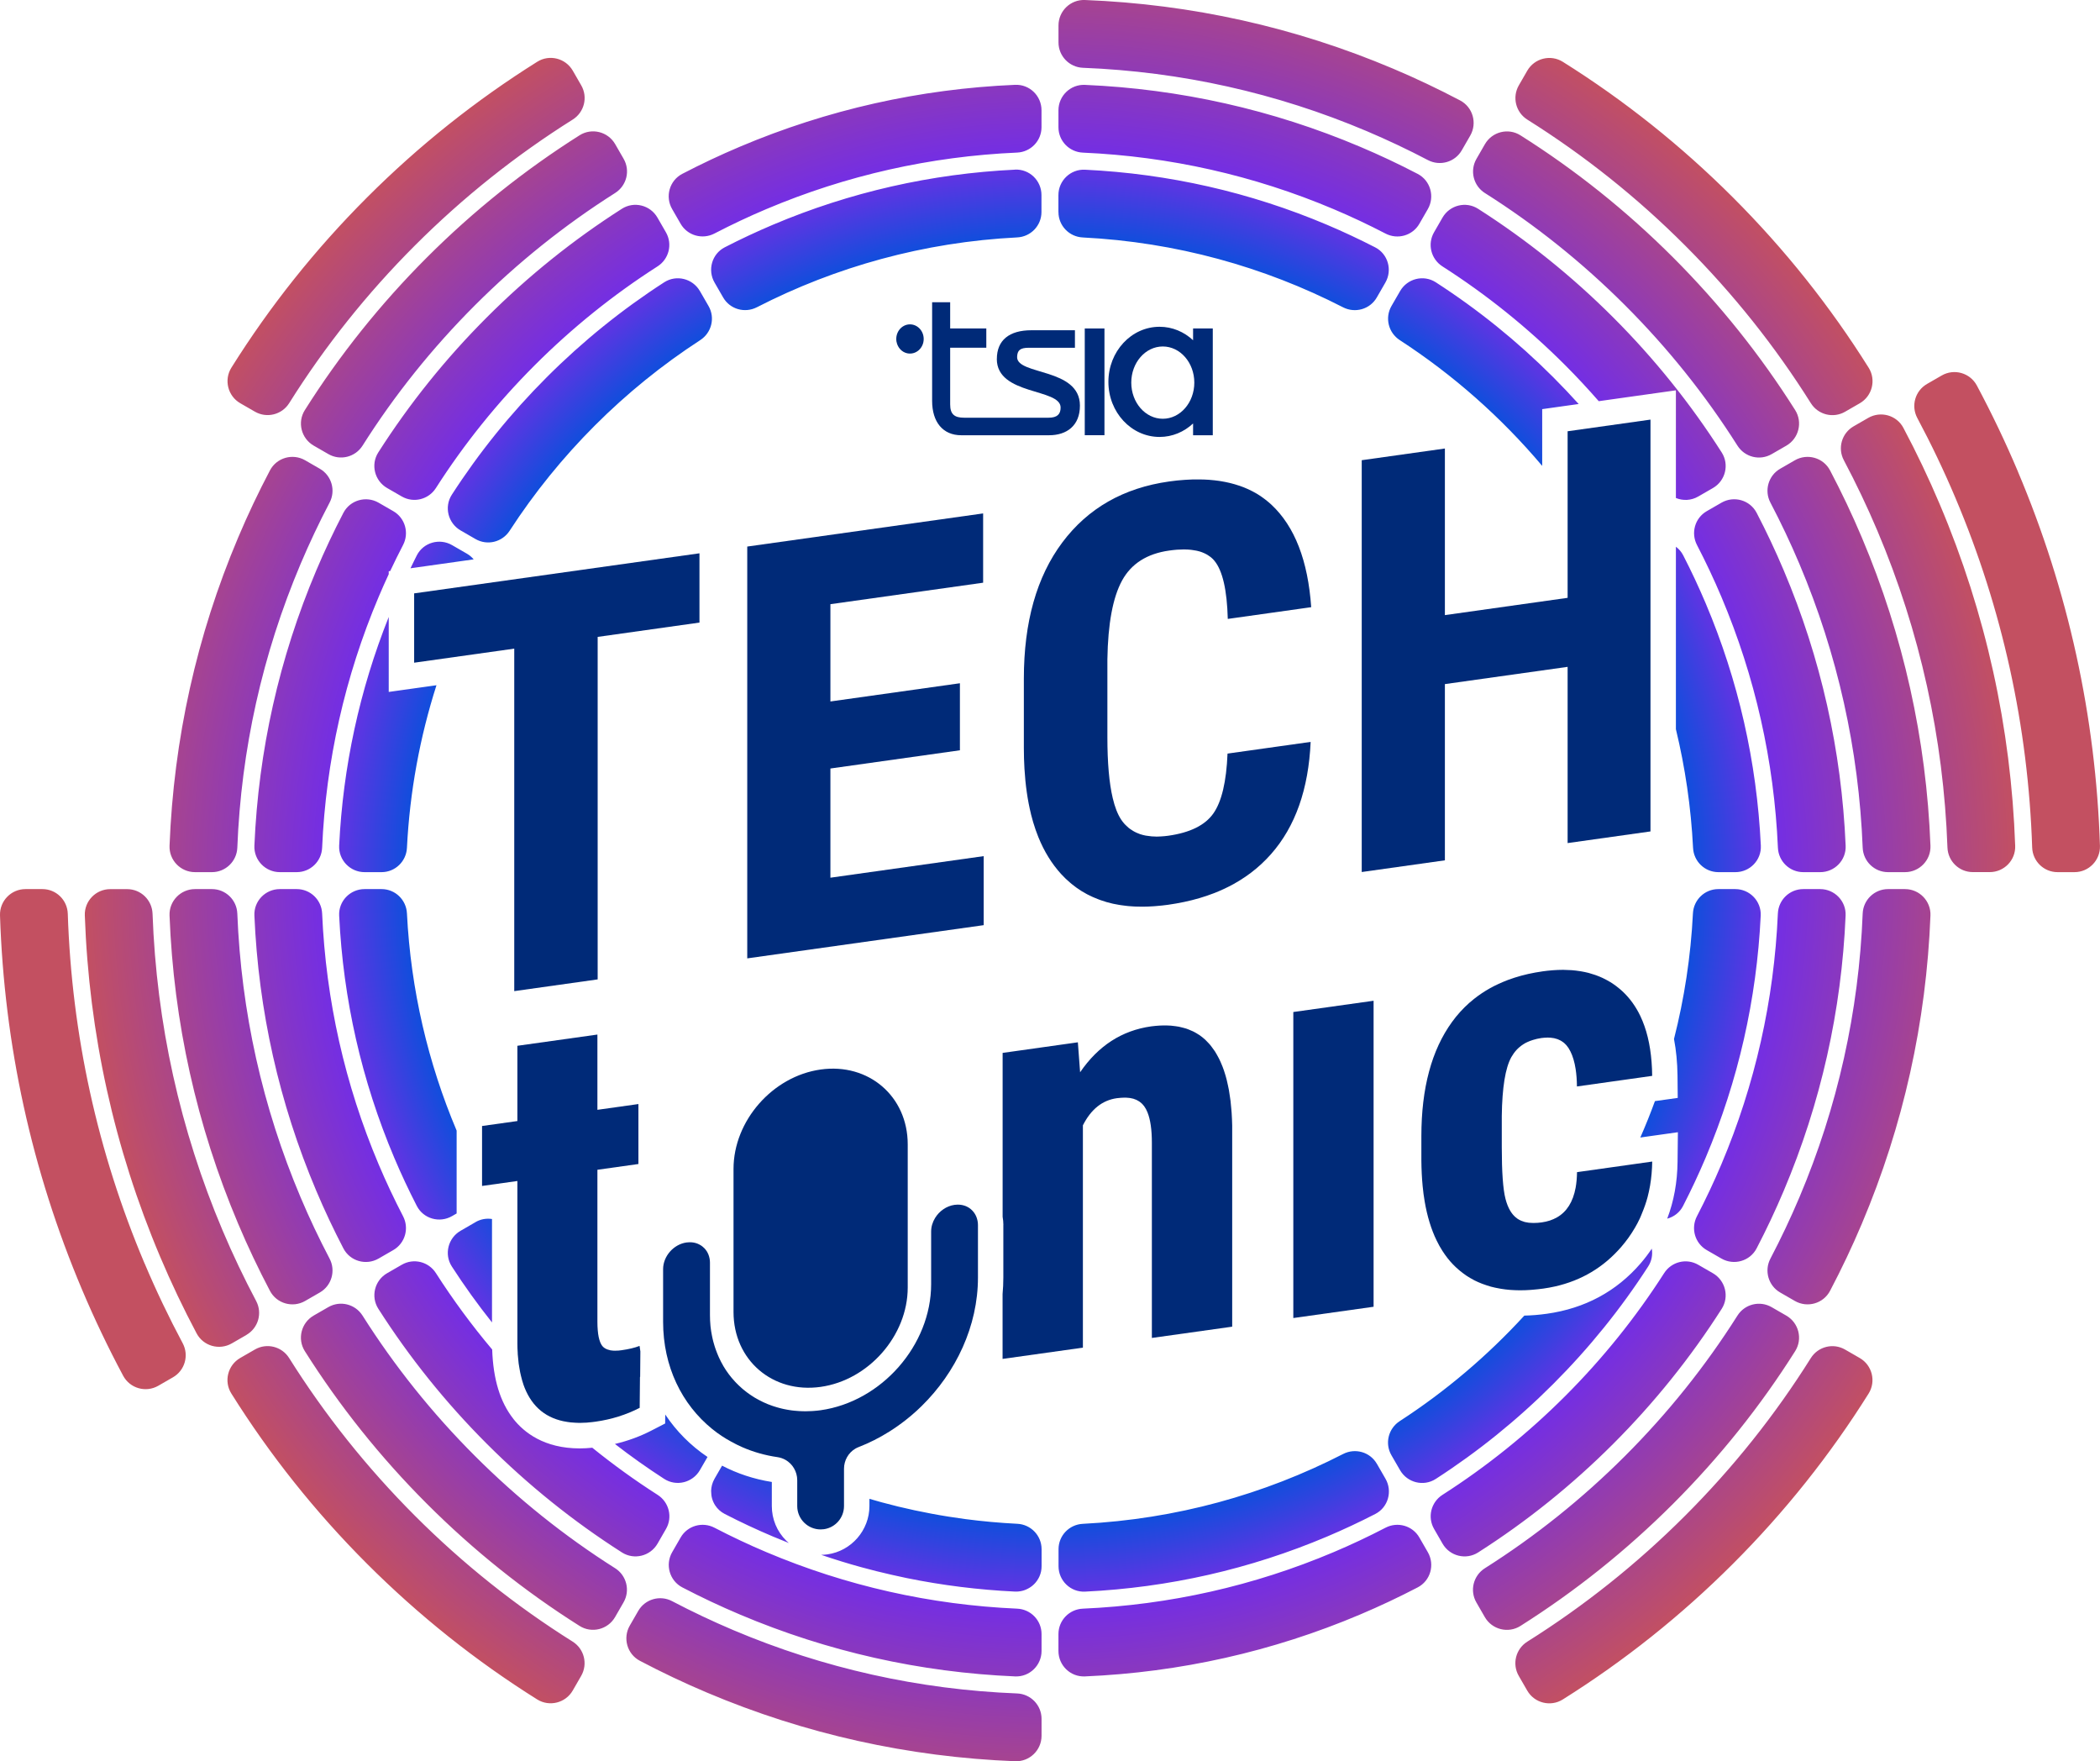
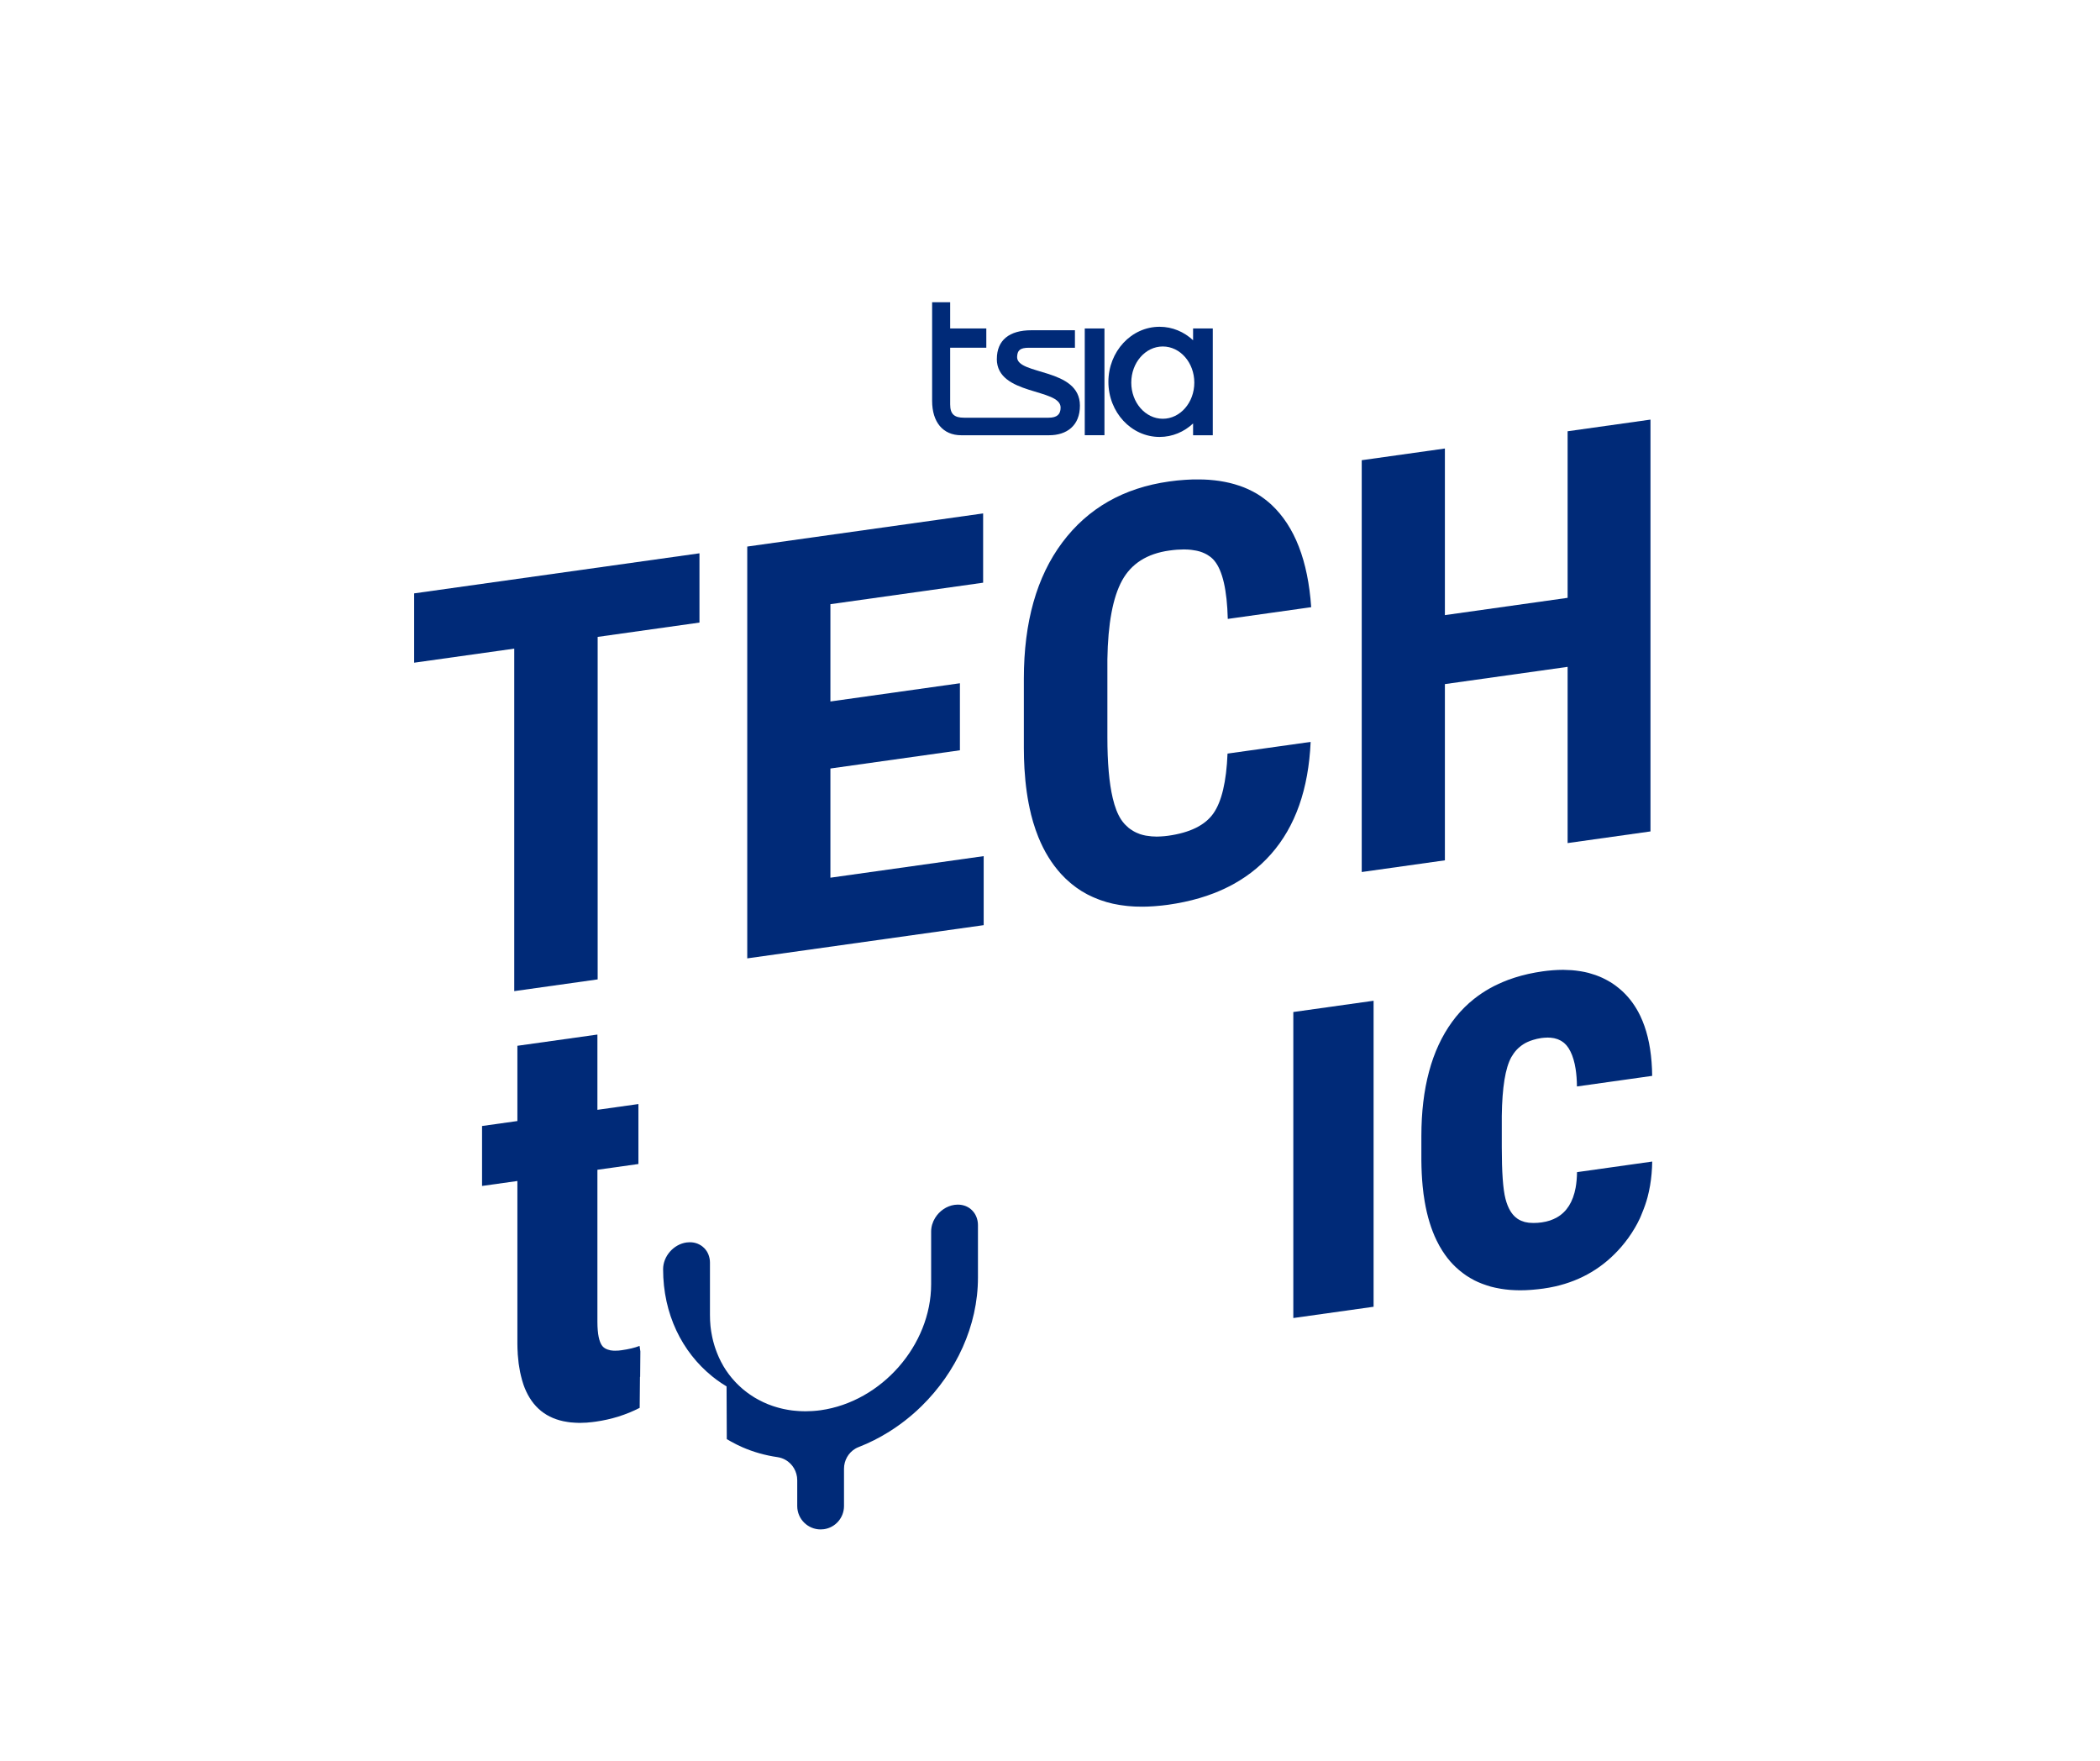
<svg xmlns="http://www.w3.org/2000/svg" id="Layer_2" data-name="Layer 2" viewBox="0 0 495.71 415.66">
  <defs>
    <style>
      .cls-1 {
        fill: url(#radial-gradient);
      }

      .cls-1, .cls-2 {
        stroke-width: 0px;
      }

      .cls-2 {
        fill: #002a78;
      }
    </style>
    <radialGradient id="radial-gradient" cx="247.85" cy="207.83" fx="247.85" fy="207.83" r="228.72" gradientUnits="userSpaceOnUse">
      <stop offset=".5" stop-color="#002a78" />
      <stop offset=".65" stop-color="#0053db" />
      <stop offset=".75" stop-color="#732ee4" />
      <stop offset="1" stop-color="#c35061" />
    </radialGradient>
  </defs>
  <g id="Final">
    <g>
-       <path class="cls-1" d="M245.67,371.08c-.03.12-.06.24-.09.35.04-.11.06-.23.09-.35ZM244.44,373.49c.07-.08.13-.17.2-.26-.06.09-.13.17-.2.26ZM243.61,374.3c.08-.07.16-.14.24-.21-.08.07-.16.14-.24.21ZM242.91,374.79c-.09.05-.18.11-.27.15.09-.05.18-.1.27-.15ZM243.4,374.46c-.08.06-.17.12-.26.18.09-.06.17-.12.26-.18ZM244.27,373.68c-.07.08-.14.16-.22.23.08-.07.15-.15.22-.23ZM244.97,372.74c-.06.09-.11.19-.17.28.06-.09.12-.18.17-.28ZM245.73,370.85c.03-.13.04-.27.06-.4-.02.14-.04.27-.06.4ZM245.26,372.22c-.05.1-.09.2-.15.3.05-.1.1-.2.15-.3ZM214.03,372.42c-2.4-.49-4.78-1.03-7.15-1.63,2.37.59,4.76,1.14,7.15,1.63ZM193.84,366.95c3.14,1.07,6.29,2.04,9.48,2.92-3.18-.87-6.34-1.85-9.48-2.92h0ZM239.88,375.63c.06,0,.12,0,.18,0-.15,0-.31,0-.47,0,.1,0,.19,0,.29,0ZM242.39,375.06c-.09.04-.19.09-.28.13.1-.04.19-.08.28-.13ZM240.67,375.57c-.11.01-.21.03-.32.04.11,0,.21-.02.32-.04ZM241.84,375.29c-.1.03-.2.07-.3.1.1-.03.2-.06.3-.1ZM240.96,375.52c.1-.02.21-.04.31-.07-.1.02-.2.05-.31.07ZM245.49,371.67c-.04.11-.08.22-.12.32.05-.11.08-.21.12-.32ZM168.1,353.66c-.16-.57-.24-1.16-.23-1.76,0,.6.07,1.19.23,1.76ZM168.1,353.66c.16.57.41,1.11.73,1.61-.32-.5-.57-1.04-.73-1.61ZM186.19,364.14c-1.25-.49-2.49-1-3.73-1.52-1.94-.82-3.85-1.67-5.75-2.56,1.9.89,3.81,1.74,5.75,2.56,1.24.52,2.48,1.03,3.73,1.52,0,0,0,0,0,0ZM245.85,369.62c0,.21-.01.42-.03.62.02-.21.03-.41.03-.62ZM476.33,111.27c-2.93-6.93-6.17-13.7-9.69-20.29-1.6-2.99-5.36-4.06-8.3-2.36l-3.47,2c-2.8,1.62-3.81,5.16-2.29,8.02,3.27,6.13,6.28,12.42,9,18.86,11.11,26.26,17.18,53.99,18.12,82.52.11,3.24,2.75,5.81,5.99,5.81h4c3.39,0,6.11-2.81,6.01-6.19-.98-30.55-7.48-60.24-19.38-88.37ZM34.12,298.16c-11.11-26.26-17.18-53.99-18.12-82.52-.11-3.24-2.75-5.81-5.99-5.81h-4c-3.39,0-6.11,2.81-6.01,6.19.99,30.55,7.48,60.24,19.38,88.37,2.93,6.93,6.17,13.7,9.69,20.29,1.6,2.99,5.36,4.06,8.3,2.36l3.47-2c2.8-1.62,3.81-5.16,2.29-8.02-3.27-6.13-6.28-12.42-9-18.86ZM56.71,95.16l3.47,2c2.8,1.61,6.36.72,8.08-2.01,8.42-13.42,18.34-25.87,29.7-37.23,11.35-11.35,23.81-21.27,37.23-29.7,2.73-1.72,3.63-5.28,2.01-8.08l-2-3.47c-1.7-2.94-5.51-3.9-8.39-2.09-14.48,9.08-27.92,19.77-40.17,32.02s-22.94,25.68-32.02,40.17c-1.8,2.88-.85,6.69,2.09,8.39ZM58.17,315.04c2.79-1.61,3.81-5.14,2.3-7.99-2.87-5.42-5.52-10.98-7.93-16.67-10.06-23.79-15.6-48.9-16.53-74.74-.12-3.23-2.75-5.8-5.99-5.8h-4c-3.39,0-6.12,2.81-6,6.2.98,27.86,6.94,54.93,17.79,80.57,2.61,6.17,5.48,12.2,8.6,18.07,1.59,3,5.36,4.06,8.3,2.37l3.47-2ZM135.18,387.43c-13.42-8.42-25.88-18.34-37.23-29.7s-21.27-23.81-29.7-37.23c-1.72-2.73-5.28-3.63-8.08-2.01l-3.47,2c-2.94,1.7-3.9,5.51-2.09,8.39,9.08,14.48,19.77,27.92,32.02,40.17,12.25,12.24,25.68,22.94,40.17,32.02,2.88,1.8,6.69.85,8.39-2.09l2-3.47c1.61-2.8.72-6.36-2.01-8.08ZM439,320.5l-3.47-2c-2.8-1.61-6.36-.72-8.08,2.01-8.42,13.42-18.34,25.88-29.7,37.23-11.35,11.35-23.81,21.27-37.23,29.7-2.73,1.72-3.63,5.28-2.01,8.08l2,3.47c1.7,2.94,5.51,3.9,8.39,2.09,14.48-9.08,27.92-19.77,40.17-32.02,12.25-12.25,22.94-25.68,32.02-40.17,1.8-2.88.85-6.69-2.09-8.39ZM449.31,100.99c-1.59-3-5.36-4.06-8.3-2.37l-3.47,2c-2.79,1.61-3.81,5.14-2.3,7.99,2.87,5.42,5.52,10.98,7.93,16.67,10.06,23.79,15.6,48.9,16.53,74.74.12,3.23,2.75,5.8,5.99,5.8h4c3.39,0,6.12-2.81,6-6.2-.98-27.86-6.94-54.93-17.79-80.57-2.61-6.17-5.48-12.2-8.6-18.07ZM360.53,28.23c13.42,8.42,25.88,18.34,37.23,29.7,11.35,11.35,21.27,23.81,29.7,37.23,1.72,2.73,5.28,3.63,8.08,2.01l3.47-2c2.94-1.7,3.9-5.51,2.09-8.39-9.08-14.48-19.77-27.92-32.02-40.17-12.25-12.24-25.68-22.94-40.17-32.02-2.88-1.8-6.69-.85-8.39,2.09l-2,3.47c-1.61,2.8-.72,6.36,2.01,8.08ZM255.62,16c23.16.91,45.66,5.92,66.98,14.94,4.93,2.09,9.75,4.37,14.46,6.84,2.85,1.5,6.38.49,7.99-2.3l2-3.47c1.7-2.95.62-6.73-2.39-8.31-5.15-2.71-10.43-5.22-15.83-7.5C305.67,6.4,281.24.98,256.09,0c-3.4-.13-6.23,2.6-6.23,6.01v4c0,3.22,2.55,5.86,5.77,5.99ZM240.09,399.66c-23.16-.91-45.66-5.92-66.98-14.94-4.93-2.09-9.75-4.37-14.46-6.84-2.85-1.5-6.38-.49-7.99,2.3l-2,3.47c-1.7,2.95-.62,6.73,2.39,8.31,5.15,2.71,10.43,5.22,15.83,7.5,23.16,9.8,47.6,15.22,72.75,16.2,3.4.13,6.23-2.6,6.23-6.01v-4c0-3.22-2.55-5.86-5.77-5.99ZM145.19,370.1c-11.92-7.54-22.99-16.4-33.1-26.51-10.11-10.11-18.96-21.18-26.51-33.1-1.73-2.73-5.28-3.62-8.07-2.01l-3.47,2c-2.94,1.7-3.9,5.51-2.09,8.39,8.2,12.98,17.83,25.03,28.82,36.03,11,11,23.05,20.63,36.03,28.82,2.87,1.82,6.69.86,8.39-2.09l2-3.47c1.61-2.79.72-6.35-2.01-8.07ZM63.72,304.64c1.58,3.01,5.37,4.09,8.31,2.39l3.47-2c2.79-1.61,3.8-5.14,2.3-7.99-2.47-4.71-4.76-9.53-6.84-14.46-9.02-21.32-14.02-43.82-14.94-66.98-.13-3.22-2.76-5.77-5.99-5.77h-4c-3.4,0-6.14,2.83-6.01,6.23.97,25.15,6.4,49.59,16.2,72.75,2.28,5.4,4.79,10.68,7.5,15.83ZM46.03,205.83h4c3.22,0,5.86-2.55,5.99-5.77.91-23.16,5.92-45.66,14.94-66.98,2.09-4.93,4.37-9.75,6.84-14.46,1.5-2.85.49-6.38-2.3-7.99l-3.47-2c-2.95-1.7-6.73-.62-8.31,2.39-2.71,5.15-5.22,10.43-7.5,15.83-9.8,23.16-15.22,47.6-16.2,72.75-.13,3.4,2.6,6.23,6.01,6.23ZM100.78,60.75c-11,11-20.63,23.05-28.82,36.03-1.82,2.87-.86,6.69,2.09,8.39l3.47,2c2.79,1.61,6.35.72,8.07-2.01,7.54-11.92,16.4-22.99,26.51-33.1,10.11-10.11,21.18-18.96,33.1-26.51,2.73-1.73,3.62-5.28,2.01-8.07l-2-3.47c-1.7-2.94-5.51-3.9-8.39-2.09-12.98,8.2-25.03,17.83-36.03,28.82ZM394.93,354.91c11-11,20.63-23.05,28.82-36.03,1.82-2.87.86-6.69-2.09-8.39l-3.47-2c-2.79-1.61-6.35-.72-8.07,2.01-7.54,11.92-16.4,22.99-26.51,33.1-10.11,10.11-21.18,18.96-33.1,26.51-2.73,1.73-3.62,5.28-2.01,8.07l2,3.47c1.7,2.94,5.51,3.9,8.39,2.09,12.98-8.2,25.03-17.83,36.03-28.82ZM350.52,45.56c11.92,7.54,22.99,16.4,33.1,26.51,10.11,10.11,18.96,21.18,26.51,33.1,1.73,2.73,5.28,3.62,8.07,2.01l3.47-2c2.94-1.7,3.9-5.51,2.09-8.39-8.2-12.98-17.83-25.03-28.82-36.03-11-11-23.05-20.63-36.03-28.82-2.87-1.82-6.69-.86-8.39,2.09l-2,3.47c-1.61,2.79-.72,6.35,2.01,8.07ZM431.99,111.02c-1.58-3.01-5.37-4.09-8.31-2.39l-3.47,2c-2.79,1.61-3.8,5.14-2.3,7.99,2.47,4.71,4.76,9.53,6.84,14.46,9.02,21.32,14.02,43.82,14.94,66.98.13,3.22,2.76,5.77,5.99,5.77h4c3.4,0,6.14-2.83,6.01-6.23-.97-25.15-6.4-49.59-16.2-72.75-2.28-5.4-4.79-10.68-7.5-15.83ZM449.68,209.83h-4c-3.22,0-5.86,2.55-5.99,5.77-.91,23.16-5.92,45.66-14.94,66.98-2.09,4.93-4.37,9.75-6.84,14.46-1.5,2.85-.49,6.38,2.3,7.99l3.47,2c2.95,1.7,6.73.62,8.31-2.39,2.71-5.15,5.22-10.43,7.5-15.83,9.8-23.16,15.22-47.6,16.2-72.75.13-3.4-2.6-6.23-6.01-6.23ZM380.79,340.77c9.75-9.75,18.31-20.42,25.63-31.89,1.83-2.87.86-6.69-2.08-8.39l-3.47-2c-2.78-1.61-6.32-.73-8.05,1.98-6.67,10.42-14.46,20.12-23.33,28.99-8.87,8.87-18.57,16.66-28.99,23.33-2.71,1.73-3.59,5.27-1.98,8.05l2,3.47c1.7,2.95,5.52,3.91,8.39,2.08,11.47-7.32,22.14-15.88,31.89-25.63ZM70.05,209.83h-4c-3.41,0-6.15,2.83-6,6.24.96,22.46,5.85,44.27,14.6,64.95,1.96,4.64,4.1,9.17,6.41,13.61,1.57,3.02,5.36,4.1,8.31,2.39l3.47-2c2.79-1.61,3.79-5.13,2.3-7.99-2.07-3.99-4-8.07-5.76-12.24-7.97-18.85-12.44-38.72-13.34-59.2-.14-3.22-2.77-5.76-5.99-5.76ZM160.66,52.81c1.61,2.79,5.13,3.79,7.99,2.3,3.99-2.07,8.07-4,12.24-5.76,18.85-7.97,38.72-12.44,59.2-13.34,3.22-.14,5.76-2.77,5.76-5.99v-4c0-3.41-2.83-6.15-6.24-6-22.46.96-44.27,5.85-64.95,14.6-4.64,1.96-9.17,4.1-13.61,6.41-3.02,1.57-4.1,5.36-2.39,8.31l2,3.47ZM421.07,134.64c-1.96-4.64-4.1-9.17-6.41-13.61-1.57-3.02-5.36-4.1-8.31-2.39l-3.47,2c-2.79,1.61-3.79,5.13-2.3,7.99,2.07,3.99,4,8.07,5.76,12.24,7.97,18.85,12.44,38.72,13.34,59.2.14,3.22,2.77,5.76,5.99,5.76h4c3.41,0,6.15-2.83,6-6.24-.96-22.46-5.85-44.27-14.6-64.95ZM402.87,295.02l3.47,2c2.95,1.7,6.74.62,8.31-2.39,2.31-4.43,4.45-8.97,6.41-13.61,8.75-20.68,13.64-42.49,14.6-64.95.15-3.4-2.6-6.24-6-6.24h-4c-3.22,0-5.85,2.54-5.99,5.76-.9,20.47-5.37,40.35-13.34,59.2-1.76,4.17-3.69,8.25-5.76,12.24-1.49,2.86-.49,6.38,2.3,7.99ZM92.1,134.78c.97-2.07,1.99-4.12,3.04-6.15,1.49-2.86.49-6.38-2.3-7.99l-3.47-2c-2.95-1.7-6.74-.62-8.31,2.39-2.31,4.43-4.45,8.97-6.41,13.61-8.75,20.68-13.64,42.5-14.6,64.95-.15,3.4,2.6,6.24,6,6.24h4c3.22,0,5.85-2.54,5.99-5.76.9-20.47,5.37-40.35,13.34-59.2.76-1.8,1.56-3.59,2.38-5.36v-.69l.34-.05ZM161.06,374.63c4.43,2.31,8.97,4.45,13.61,6.41,20.68,8.75,42.5,13.64,64.95,14.6,3.4.15,6.24-2.6,6.24-6v-4c0-3.22-2.54-5.85-5.76-5.99-20.47-.9-40.35-5.37-59.2-13.34-4.17-1.76-8.25-3.69-12.24-5.76-2.86-1.49-6.38-.49-7.99,2.3l-2,3.47c-1.7,2.95-.62,6.74,2.39,8.31ZM121.19,334.87c-3.14-3.98-4.77-9.36-5.01-16.38-4.83-5.73-9.26-11.75-13.28-18.03-1.73-2.71-5.27-3.59-8.05-1.98l-3.47,2c-2.95,1.7-3.91,5.52-2.08,8.39,7.32,11.47,15.88,22.14,25.63,31.89,9.75,9.75,20.42,18.31,31.89,25.63,2.87,1.83,6.69.86,8.39-2.08l2-3.47c1.61-2.78.73-6.32-1.98-8.05-5.34-3.41-10.48-7.13-15.42-11.12-1.01.1-2.01.16-2.96.16-8.41,0-13.16-3.78-15.66-6.95ZM114.92,74.89c-9.75,9.75-18.31,20.42-25.63,31.89-1.83,2.87-.86,6.69,2.08,8.39l3.47,2c2.78,1.61,6.32.73,8.05-1.98,6.67-10.42,14.46-20.12,23.33-28.99,8.87-8.87,18.57-16.66,28.99-23.33,2.71-1.73,3.59-5.27,1.98-8.05l-2-3.47c-1.7-2.95-5.52-3.91-8.39-2.08-11.47,7.32-22.14,15.88-31.89,25.63ZM335.04,362.85c-1.61-2.79-5.13-3.79-7.99-2.3-3.99,2.07-8.07,4-12.24,5.76-18.85,7.97-38.72,12.44-59.2,13.34-3.22.14-5.76,2.77-5.76,5.99v4c0,3.41,2.83,6.15,6.24,6,22.46-.96,44.27-5.85,64.95-14.6,4.64-1.96,9.17-4.1,13.61-6.41,3.02-1.57,4.1-5.36,2.39-8.31l-2-3.47ZM395.6,92.13v25.4c1.66.68,3.6.62,5.27-.35l3.47-2c2.95-1.7,3.91-5.52,2.08-8.39-7.32-11.47-15.88-22.14-25.63-31.89-9.75-9.75-20.42-18.31-31.89-25.63-2.87-1.83-6.69-.86-8.39,2.08l-2,3.47c-1.61,2.78-.73,6.32,1.98,8.05,10.43,6.67,20.12,14.46,28.99,23.33,2.74,2.74,5.37,5.58,7.91,8.48l11.38-1.6,6.83-.96ZM314.81,49.36c4.17,1.76,8.25,3.69,12.24,5.76,2.86,1.49,6.38.49,7.99-2.3l2-3.47c1.7-2.95.62-6.74-2.39-8.31-4.43-2.31-8.97-4.45-13.61-6.41-20.68-8.75-42.5-13.64-64.95-14.6-3.4-.15-6.24,2.6-6.24,6v4c0,3.22,2.54,5.85,5.76,5.99,20.47.9,40.35,5.37,59.2,13.34ZM249.85,50.05c0,3.21,2.53,5.83,5.73,5.99,22.03,1.11,42.84,6.93,61.44,16.48,2.86,1.47,6.37.47,7.97-2.31l2.03-3.52c1.7-2.95.63-6.75-2.4-8.31-3.72-1.91-7.51-3.69-11.38-5.33-18.2-7.7-37.38-12.05-57.14-13-3.41-.16-6.26,2.59-6.26,6v4.01ZM364.04,96.56l5.17-.73,3.44-.48c-1.94-2.15-3.94-4.26-6-6.32-8.5-8.5-17.77-15.98-27.73-22.41-2.87-1.85-6.71-.89-8.42,2.07l-2.04,3.53c-1.6,2.78-.73,6.3,1.96,8.05,12.62,8.2,23.95,18.22,33.62,29.68v-13.4ZM396.06,259.11l-5.22.73-.19.03c-1.06,2.91-2.21,5.77-3.45,8.59l1.96-.28,6.91-.97-.08,6.98c-.05,4.82-.87,9.3-2.44,13.42,1.56-.42,2.95-1.45,3.74-3,1.91-3.72,3.69-7.51,5.33-11.38,7.7-18.2,12.05-37.38,13-57.14.16-3.41-2.59-6.26-6-6.26h-4.01c-3.21,0-5.83,2.53-5.99,5.73-.51,10.18-2.04,20.09-4.47,29.64.51,2.67.79,5.54.83,8.64l.05,5.27ZM112.25,288.43l-3.53,2.04c-2.96,1.71-3.92,5.55-2.07,8.42,2.94,4.55,6.11,8.96,9.49,13.21v-24.41c-1.3-.2-2.67.02-3.89.73ZM157.03,333.84l-.02,2.11-3.22,1.66c-2.71,1.4-5.61,2.46-8.64,3.17,3.77,2.92,7.65,5.67,11.64,8.25,2.87,1.85,6.71.89,8.42-2.07l1.8-3.11c-3.96-2.66-7.34-6.05-9.98-10.02ZM325.01,345.46c-1.61-2.79-5.11-3.78-7.97-2.31-18.6,9.55-39.41,15.37-61.44,16.48-3.21.16-5.73,2.78-5.73,5.99v4.01c0,3.42,2.85,6.17,6.26,6,19.76-.95,38.94-5.3,57.14-13,3.87-1.64,7.67-3.42,11.38-5.33,3.03-1.56,4.1-5.36,2.4-8.31l-2.03-3.52ZM399.65,200.1c.16,3.21,2.78,5.73,5.99,5.73h4.01c3.42,0,6.17-2.85,6-6.26-.95-19.76-5.3-38.94-13-57.14-1.64-3.87-3.42-7.67-5.33-11.38-.43-.83-1.02-1.5-1.72-2.02v43.06c2.19,9.05,3.57,18.41,4.05,28.01ZM239.59,40.04c-19.76.95-38.94,5.3-57.14,13-3.87,1.64-7.67,3.42-11.38,5.33-3.03,1.56-4.1,5.36-2.4,8.31l2.03,3.52c1.61,2.79,5.11,3.78,7.97,2.31,18.6-9.55,39.41-15.37,61.44-16.48,3.21-.16,5.73-2.78,5.73-5.99v-4.01c0-3.42-2.85-6.17-6.26-6ZM165.21,68.69c-1.71-2.96-5.55-3.92-8.42-2.07-9.96,6.43-19.23,13.91-27.73,22.41-8.5,8.5-15.98,17.77-22.41,27.73-1.85,2.87-.89,6.71,2.07,8.42l3.53,2.04c2.78,1.6,6.3.73,8.05-1.96,11.67-17.97,27.03-33.32,44.99-44.99,2.69-1.75,3.57-5.27,1.96-8.05l-2.04-3.53ZM107.79,266.83c-6.72-15.9-10.82-33.17-11.73-51.27-.16-3.21-2.78-5.73-5.99-5.73h-4.01c-3.42,0-6.17,2.85-6,6.26.95,19.76,5.3,38.94,13,57.14,1.64,3.87,3.42,7.67,5.33,11.38,1.56,3.03,5.36,4.1,8.31,2.4l1.09-.63v-19.55ZM365.14,310.05c-1.83.26-3.61.4-5.32.44-8.7,9.48-18.57,17.87-29.41,24.9-2.69,1.75-3.57,5.27-1.96,8.05l2.04,3.53c1.71,2.96,5.55,3.92,8.42,2.07,9.96-6.43,19.23-13.91,27.73-22.41,8.5-8.5,15.98-17.77,22.41-27.73.84-1.3,1.1-2.8.86-4.21-.8,1.2-1.68,2.36-2.64,3.47-5.72,6.63-13.16,10.63-22.13,11.89ZM91.76,163.3v-17.69c-6.89,17.25-10.8,35.35-11.7,53.96-.16,3.41,2.59,6.26,6,6.26h4.01c3.21,0,5.83-2.53,5.99-5.73.67-13.31,3.07-26.18,6.97-38.38l-4.43.62-6.84.96ZM111.81,132.01c-.44-.52-.96-.97-1.58-1.33l-3.52-2.03c-2.95-1.7-6.75-.63-8.31,2.4-.52,1.01-1,2.04-1.5,3.06h.04s14.88-2.1,14.88-2.1ZM240.12,359.62c-4.13-.21-8.22-.58-12.26-1.11-2.69-.36-5.36-.78-8.01-1.28-1.32-.25-2.64-.51-3.95-.79-2.62-.56-5.22-1.19-7.79-1.89-.96-.26-1.92-.54-2.88-.82v1.7c0,5.71-4.26,10.62-9.92,11.41-.49.07-.98.1-1.47.11,3.14,1.07,6.29,2.04,9.48,2.92,1.18.32,2.36.63,3.55.93,2.37.59,4.76,1.14,7.15,1.63,8.39,1.71,16.92,2.78,25.57,3.19.16,0,.31,0,.47,0,.1,0,.2,0,.29-.02.11,0,.21-.02.32-.04.1-.01.19-.03.29-.04.1-.02.21-.04.31-.07.09-.02.18-.04.28-.07.1-.03.2-.06.3-.1.09-.03.18-.06.26-.1.1-.04.19-.08.28-.13.08-.04.17-.08.25-.12.09-.05.18-.1.27-.15.08-.05.16-.09.23-.14.09-.06.17-.12.26-.18.07-.05.15-.11.22-.16.08-.07.16-.14.24-.21.07-.06.13-.12.2-.18.08-.07.15-.15.22-.23.06-.07.12-.13.18-.2.07-.08.13-.17.2-.26.05-.07.11-.14.16-.21.06-.09.12-.18.17-.28.05-.07.09-.15.14-.22.05-.1.1-.2.15-.3.04-.08.08-.15.11-.23.05-.11.08-.21.12-.32.03-.08.06-.16.09-.24.04-.11.06-.23.09-.35.02-.08.04-.15.06-.23.03-.13.04-.27.06-.4,0-.07.02-.13.03-.2.02-.21.03-.41.03-.62v-4.01c0-3.21-2.53-5.83-5.73-5.99ZM186.19,364.14c-.2-.17-.4-.34-.59-.53-2.2-2.18-3.41-5.09-3.41-8.18v-5.68c-4.24-.67-8.17-1.99-11.74-3.85l-1.78,3.08c-.53.92-.79,1.93-.81,2.92,0,.6.07,1.19.23,1.76.16.57.41,1.11.73,1.61.54.83,1.3,1.54,2.24,2.02,1.86.96,3.73,1.88,5.63,2.77,1.9.89,3.81,1.74,5.75,2.56,1.24.52,2.48,1.03,3.73,1.52Z" />
      <g>
        <path class="cls-2" d="M151.11,324.95l.05-6.01c-.07-.43-.13-.86-.19-1.3-1.13.44-2.54.78-4.27,1.02-.28.04-.54.07-.79.09-.08,0-.16,0-.24,0-.16,0-.32.02-.48.02,0,0,0,0,0,0-.31,0-.6-.02-.87-.06-.07,0-.13-.02-.2-.03-.05,0-.1-.01-.14-.02,0,0-.01-.01-.02-.02-.77-.16-1.36-.47-1.76-.95-.39-.48-.68-1.2-.88-2.15-.05-.24-.09-.49-.13-.76-.07-.54-.12-1.13-.15-1.78-.01-.33-.02-.67-.02-1.03v-35.9l9.68-1.36v-14.15l-9.68,1.36v-17.76l-18.89,2.65v17.76l-8.34,1.17v14.15l8.34-1.17h0v38.43c0,.75.03,1.48.08,2.19,0,0,0,0,0,0,0,.06,0,.14,0,.2.02.25.05.49.07.74.04.51.09,1.01.15,1.5.04.28.08.54.13.81.07.43.14.85.22,1.26.06.27.12.53.18.8.09.38.19.76.29,1.12.07.25.15.5.23.74.02.07.05.13.07.2,0,0-.01-.01-.02-.02,1.67,4.82,4.81,7.73,9.43,8.72.33.07.67.13,1.01.18.24.04.48.07.73.1.36.04.74.06,1.11.08.25.01.49.03.74.03.43,0,.87,0,1.32-.03.22,0,.42,0,.64-.02.12,0,.24-.03.36-.04,0,0,0,0,0,0,.56-.05,1.13-.1,1.72-.19.93-.13,1.85-.3,2.75-.5,1.8-.4,3.54-.95,5.21-1.63.83-.34,1.65-.72,2.45-1.13l.07-7.32h0Z" />
        <path class="cls-2" d="M385.89,289.83c.44-.75.85-1.52,1.21-2.3.2-.42.36-.87.54-1.3h0c.5-1.21.94-2.44,1.28-3.73.23-.88.42-1.77.58-2.68.31-1.82.48-3.72.51-5.69l-5.81.82h0l-11.94,1.68c-.02,1.34-.13,2.56-.33,3.68-.62,3.34-2.09,5.68-4.41,7-.52.29-1.07.54-1.67.74-.6.2-1.24.34-1.93.44-.32.05-.63.08-.94.1-.1,0-.19,0-.29.01-.2.01-.4.02-.59.02-.03,0-.06,0-.08,0-.05,0-.1,0-.15,0-.28,0-.55-.02-.81-.04-.08,0-.16-.01-.24-.02-.31-.04-.6-.09-.88-.16-.04-.01-.08-.02-.12-.04-.24-.07-.47-.15-.69-.24-.07-.03-.13-.06-.2-.09-.24-.11-.48-.24-.69-.38-.17-.11-.33-.24-.48-.37-.47-.4-.88-.9-1.24-1.49-.48-.79-.86-1.75-1.15-2.88-.58-2.25-.87-6.32-.87-12.19v-7.34h0c.04-3.37.26-6.21.63-8.52.19-1.16.42-2.19.69-3.08.27-.9.59-1.66.94-2.3.36-.63.77-1.2,1.24-1.71.47-.5,1-.94,1.59-1.32.29-.19.6-.36.93-.51.42-.2.87-.36,1.34-.51.62-.19,1.27-.35,1.98-.45.46-.06.9-.09,1.32-.1.05,0,.11-.01.16-.01.13,0,.26.01.39.02.1,0,.21,0,.3.01.25.02.49.05.72.1.04,0,.09.01.13.02.27.06.53.13.78.22.07.03.14.06.21.09.17.07.34.15.5.23.08.04.16.09.24.14.14.09.28.18.41.28.07.06.15.11.22.17.13.11.26.24.38.37.06.06.12.12.17.18.17.2.33.41.48.64.16.25.31.52.45.8.28.56.53,1.19.73,1.88.21.69.37,1.45.5,2.27.19,1.23.3,2.6.31,4.12l15.57-2.19,2.19-.31c-.02-2.26-.19-4.36-.49-6.32-.15-.98-.34-1.92-.56-2.83-.44-1.81-1.03-3.47-1.75-4.99-1.09-2.27-2.49-4.21-4.21-5.81-.41-.38-.83-.73-1.26-1.06-.09-.07-.19-.15-.28-.22-.43-.32-.87-.62-1.32-.9-.07-.04-.14-.08-.22-.12-.42-.25-.84-.48-1.28-.69-.09-.04-.18-.09-.27-.14-.48-.23-.98-.43-1.49-.62-.11-.04-.22-.08-.33-.12-.49-.17-.98-.32-1.49-.46-.05-.01-.1-.03-.15-.04-.55-.14-1.11-.25-1.68-.35-.13-.02-.26-.04-.39-.06-.58-.09-1.16-.16-1.77-.21-.06,0-.13,0-.19-.01-.56-.04-1.14-.06-1.73-.07-.13,0-.26,0-.39,0-.66,0-1.33.03-2.01.08-.13,0-.27.02-.4.03-.71.06-1.44.13-2.18.24,0,0,0,0,0,0-.59.08-1.17.18-1.74.28-2.29.41-4.43,1-6.43,1.74-.77.29-1.51.61-2.24.94-.69.32-1.37.65-2.02,1.02-1.34.75-2.59,1.59-3.77,2.52-.39.31-.77.63-1.15.96-1.49,1.33-2.85,2.82-4.05,4.48-2.41,3.32-4.23,7.23-5.43,11.73-1.21,4.5-1.81,9.58-1.81,15.26v5.74c.02,2.11.12,4.11.3,6,.12,1.26.28,2.48.48,3.64.3,1.75.68,3.39,1.15,4.92.47,1.53,1.02,2.96,1.66,4.27.42.88.89,1.71,1.39,2.49.75,1.17,1.58,2.24,2.5,3.19,0,0,0,0,0,0,.43.45.89.87,1.36,1.27.1.09.2.18.31.26.47.38.95.74,1.44,1.08.08.05.17.1.25.16.46.3.93.57,1.42.83.1.05.19.11.29.16.54.27,1.1.52,1.67.74.13.05.25.09.38.14.57.21,1.15.4,1.74.57.03,0,.07.02.1.03.62.17,1.27.3,1.93.42.15.03.29.05.44.08.66.11,1.33.19,2.02.25.1,0,.2.01.29.02.64.05,1.29.07,1.96.08.14,0,.28,0,.42,0,.75,0,1.51-.03,2.29-.09.16-.01.32-.03.49-.04.81-.07,1.64-.15,2.49-.27.94-.13,1.86-.3,2.76-.5,6.28-1.41,11.5-4.53,15.67-9.36.6-.69,1.15-1.4,1.68-2.13.53-.74,1.02-1.5,1.48-2.28h0Z" />
        <polygon class="cls-2" points="97.76 140.04 97.76 156.4 121.39 153.08 121.39 233.91 141.08 231.14 141.08 150.31 165.11 146.93 165.11 130.58 97.76 140.04" />
        <polygon class="cls-2" points="232.2 202.05 196.02 207.14 196.02 181.37 196.02 181.37 226.59 177.07 226.59 161.25 196.02 165.55 196.02 142.59 232.07 137.52 232.07 121.17 176.39 128.99 176.39 226.18 232.2 218.34 232.2 202.05" />
        <path class="cls-2" d="M243.36,192.13c.32,1.29.69,2.53,1.1,3.71.21.59.42,1.17.65,1.73.69,1.69,1.47,3.26,2.37,4.71.89,1.45,1.89,2.77,2.98,3.97.34.37.68.72,1.03,1.06.11.11.22.21.34.31.25.23.5.46.76.68.13.11.26.22.39.33.26.21.52.41.79.61.12.09.25.19.37.28.35.25.71.49,1.08.72.04.03.08.06.12.08.41.25.83.49,1.26.72.12.07.25.13.38.19.31.16.62.31.94.45.15.07.31.14.47.2.31.13.62.26.94.38.15.06.3.12.45.17.39.14.78.26,1.18.38.08.02.16.05.24.08.48.14.98.26,1.48.38.14.03.28.06.41.08.37.08.74.15,1.12.21.18.03.36.06.54.08.35.05.71.1,1.08.14.18.02.37.04.55.06.42.04.84.07,1.27.09.13,0,.25.02.38.02.54.02,1.1.03,1.65.03.85,0,1.73-.04,2.62-.1.21-.01.42-.03.63-.05.91-.07,1.84-.17,2.79-.3,2.61-.37,5.08-.89,7.4-1.57,1.16-.34,2.28-.72,3.37-1.14,1.63-.63,3.18-1.35,4.64-2.15.49-.27.97-.55,1.44-.84.94-.58,1.84-1.19,2.71-1.85,1.73-1.31,3.31-2.78,4.75-4.41,5.74-6.5,8.85-15.33,9.35-26.48l-19.62,2.76c-.27,6.62-1.38,11.33-3.34,14.12-1.96,2.79-5.52,4.55-10.68,5.27-.59.08-1.15.13-1.7.16-.16,0-.31.01-.47.02-.18,0-.38.02-.56.02-.2,0-.38-.02-.57-.03-.18,0-.37-.01-.55-.02-.38-.03-.75-.08-1.11-.14-.12-.02-.25-.03-.36-.05-.47-.09-.91-.21-1.34-.35-.1-.03-.19-.08-.29-.12-.32-.12-.63-.25-.93-.41-.13-.07-.26-.15-.39-.22-.25-.15-.49-.3-.72-.47-.12-.09-.25-.18-.37-.28-.23-.19-.44-.39-.65-.61-.1-.1-.2-.19-.29-.29-.29-.33-.56-.67-.81-1.05-.81-1.24-1.47-2.92-1.97-5.05-.84-3.55-1.26-8.35-1.26-14.38v-18.36c.13-8.43,1.29-14.63,3.47-18.61,2.18-3.98,5.9-6.34,11.15-7.07.63-.09,1.23-.15,1.81-.2.19-.01.37-.01.56-.02.35-.02.7-.04,1.03-.04.03,0,.06,0,.09,0,.11,0,.21,0,.31.01.38,0,.76.03,1.11.06.14.01.29.03.43.05.32.04.64.09.94.15.11.02.23.04.34.07.4.09.78.2,1.13.34.05.02.09.04.14.06.3.12.59.25.86.4.1.05.19.11.29.17.22.13.43.28.63.43.08.06.17.13.24.19.26.22.51.46.72.73,1.94,2.33,2.99,6.91,3.17,13.74l19.69-2.77c-.76-10.97-3.88-19.03-9.38-24.18-.47-.44-.97-.85-1.49-1.25-.12-.09-.24-.18-.36-.27-.51-.38-1.04-.74-1.59-1.07-.07-.04-.14-.07-.2-.11-.51-.3-1.03-.57-1.57-.82-.13-.06-.26-.13-.4-.19-.59-.27-1.2-.51-1.83-.73-.12-.04-.24-.08-.35-.11-.56-.19-1.14-.36-1.74-.51-.13-.03-.26-.07-.4-.1-.67-.16-1.37-.29-2.08-.41-.15-.02-.31-.04-.47-.07-.65-.09-1.31-.17-2-.22-.11,0-.22-.02-.33-.03-.76-.05-1.54-.08-2.34-.08-.28,0-.56,0-.85,0-.24,0-.47,0-.71.01-.35.01-.71.03-1.07.05-.23.01-.46.02-.69.04-.4.03-.81.07-1.22.1-.2.02-.39.03-.59.05-.61.07-1.23.14-1.86.23-10.77,1.51-19.18,6.31-25.23,14.39-6.05,8.08-9.08,18.8-9.08,32.15v16.35c0,1.67.05,3.29.14,4.86.23,3.91.74,7.48,1.54,10.72Z" />
        <polygon class="cls-2" points="341.07 161.45 370.04 157.38 370.04 198.97 389.6 196.22 389.6 152.96 389.6 152.96 389.6 128.35 389.6 128.35 389.6 122.14 389.6 122.14 389.6 117.82 389.6 117.82 389.6 110.38 389.6 110.38 389.6 99.03 370.04 101.78 370.04 141.09 341.07 145.17 341.07 105.85 321.44 108.61 321.44 205.8 341.07 203.04 341.07 161.45" />
-         <path class="cls-2" d="M236.84,289.1v12.42c0,1.3-.06,2.6-.18,3.89v15.3l18.96-2.66v-52.47c1.91-3.78,4.58-5.92,8.01-6.4.35-.05.69-.08,1.02-.1.1,0,.2,0,.3-.01.15,0,.3-.02.44-.02.07,0,.14,0,.21,0,.1,0,.21,0,.31.01.2.01.4.03.59.05.09.01.18.02.27.03.24.04.47.09.7.15.03,0,.05.01.08.02.24.07.47.16.69.26.07.03.13.07.19.1.15.08.3.16.44.25.07.04.14.09.2.14.13.1.26.2.38.31.05.05.11.09.16.15.16.16.32.34.46.53.31.42.57.91.8,1.48.69,1.71,1.03,4.1,1.03,7.17h0v46.06l18.96-2.66v-47.46c-.02-1.04-.07-2.04-.13-3.01-.02-.32-.06-.62-.08-.93-.05-.64-.11-1.27-.18-1.87-.04-.35-.1-.69-.15-1.03-.08-.53-.15-1.06-.24-1.57-.06-.35-.14-.68-.21-1.02-.1-.47-.2-.93-.31-1.38-.08-.33-.17-.64-.26-.96-.12-.42-.25-.84-.39-1.24-.1-.3-.21-.59-.32-.88-.15-.38-.3-.76-.47-1.12-.12-.27-.24-.53-.37-.79-.18-.35-.36-.68-.55-1.01-.14-.23-.27-.47-.41-.69-.21-.32-.43-.62-.66-.92-.14-.19-.28-.39-.43-.57-.26-.31-.54-.59-.82-.88-.13-.13-.26-.28-.4-.41-.43-.39-.88-.75-1.35-1.08-.02-.02-.05-.03-.08-.04-.45-.3-.92-.58-1.41-.82-.17-.09-.36-.15-.54-.23-.35-.15-.7-.31-1.07-.43-.22-.07-.45-.13-.68-.19-.35-.1-.7-.19-1.06-.26-.25-.05-.51-.08-.77-.12-.36-.05-.73-.1-1.1-.13-.28-.02-.56-.03-.84-.04-.42-.01-.85-.02-1.28,0-.19,0-.37.01-.56.02-.66.04-1.33.1-2.02.19-6.9.97-12.48,4.58-16.76,10.83l-.53-7.07-17.76,2.5v38.67c.11.63.18,1.28.18,1.95Z" />
        <polygon class="cls-2" points="305.29 311.06 324.24 308.4 324.24 236.18 305.29 238.84 305.29 311.06" />
-         <path class="cls-2" d="M193.71,327.31c11.34-1.59,20.56-12.11,20.56-23.45v-33.78c0-11.34-9.22-19.27-20.56-17.67-11.34,1.59-20.56,12.11-20.56,23.45v33.78c0,11.34,9.22,19.27,20.56,17.67Z" />
      </g>
      <path class="cls-2" d="M235.3,84.71c0,8.65,15.06,6.88,15.06,11.47,0,1.57-.8,2.4-2.83,2.4h-19.96c-2.24,0-3.28-.79-3.28-3.13v-13.39h8.53v-4.54h-8.53v-6.19h-4.26v23.28c0,4.97,2.52,8.11,6.87,8.11h20.73c4.16,0,7.29-2.24,7.29-6.99,0-8.97-14.88-7.14-14.83-11.47.05-1.57.68-2.19,2.79-2.19h10.86v-4.13h-10.28c-5.22,0-8.15,2.35-8.15,6.78Z" />
      <path class="cls-2" d="M286.28,102.71v-25.19h-4.65v2.78c-2.12-1.98-4.88-3.18-7.91-3.18-6.67,0-12.08,5.82-12.08,13s5.41,13,12.08,13c3.03,0,5.79-1.2,7.91-3.18v2.78h4.65ZM274.48,98.83c-4.11,0-7.44-3.82-7.44-8.53s3.33-8.53,7.44-8.53,7.44,3.82,7.44,8.53-3.33,8.53-7.44,8.53Z" />
-       <path class="cls-2" d="M211.64,80.7c.25,1.34,1.26,2.42,2.52,2.68,2.07.42,3.88-1.25,3.88-3.38h0c0-1.9-1.45-3.45-3.24-3.45-2,0-3.58,1.94-3.17,4.15Z" />
      <rect class="cls-2" x="256.06" y="77.52" width="4.65" height="25.19" />
-       <path class="cls-2" d="M171.56,339.64c.69.41,1.39.8,2.11,1.16.11.06.22.12.33.17.42.2.84.4,1.27.59,2.57,1.12,5.34,1.91,8.26,2.33.67.1,1.3.32,1.86.63,1.69.95,2.8,2.78,2.8,4.82v6.09c0,3.09,2.52,5.52,5.51,5.52.26,0,.52-.02.78-.05,2.73-.38,4.75-2.72,4.75-5.47v-8.8c0-1.96,1.03-3.78,2.69-4.75.24-.14.49-.26.75-.36,2.53-.98,4.95-2.21,7.24-3.65,1.38-.86,2.7-1.8,3.98-2.81.42-.34.84-.68,1.26-1.03.83-.7,1.63-1.43,2.4-2.19,8.12-7.96,13.3-18.91,13.3-30.32v-12.42c0-.33-.03-.64-.09-.94,0-.03,0-.06-.02-.1-.06-.28-.14-.56-.24-.82-.02-.04-.03-.08-.05-.12-.1-.25-.23-.49-.37-.71-.02-.04-.05-.08-.08-.12-.15-.22-.31-.42-.5-.61-.03-.03-.06-.06-.09-.09-.19-.19-.4-.36-.62-.51-.02-.01-.05-.03-.07-.04-.23-.15-.48-.28-.74-.39,0,0-.02,0-.03-.01-.26-.11-.54-.18-.82-.24-.03,0-.07-.02-.1-.02-.28-.05-.56-.08-.86-.08-.05,0-.11,0-.16,0-.23,0-.46.02-.69.05-1.91.27-3.59,1.47-4.58,3.08-.6.97-.94,2.08-.94,3.22v12.42c0,14.38-11.7,27.73-26.09,29.75-.55.08-1.1.13-1.65.17-.16.01-.31.02-.47.03-.42.03-.84.04-1.26.04-.09,0-.19,0-.28,0-.06,0-.11,0-.17,0-.17,0-.35,0-.52-.01-.24,0-.48-.01-.72-.03-.18,0-.35-.02-.52-.04-.23-.02-.46-.04-.7-.06-.17-.02-.35-.04-.52-.06-.23-.03-.45-.06-.68-.1-.17-.03-.34-.06-.51-.09-.22-.04-.45-.09-.67-.13-.16-.03-.33-.07-.49-.11-.23-.05-.45-.11-.67-.17-.16-.04-.31-.08-.46-.13-.23-.07-.46-.14-.69-.21-.14-.05-.28-.09-.42-.14-.26-.09-.51-.19-.76-.28-.11-.04-.21-.08-.32-.12-.35-.14-.7-.3-1.05-.46-.06-.03-.11-.05-.16-.08-.29-.14-.57-.28-.85-.43-.12-.06-.23-.13-.35-.19-.21-.12-.43-.24-.64-.36-.13-.08-.26-.16-.38-.24-.19-.12-.38-.24-.57-.37-.13-.09-.26-.18-.39-.27-.18-.13-.35-.25-.53-.38-.13-.1-.26-.2-.38-.3-.17-.13-.33-.27-.5-.4-.12-.1-.25-.21-.37-.32-.16-.14-.32-.28-.47-.43-.12-.11-.24-.22-.35-.33-.15-.15-.31-.31-.46-.46-.11-.11-.22-.23-.33-.35-.15-.16-.3-.33-.44-.5-.1-.11-.2-.23-.3-.34-.15-.18-.3-.37-.45-.57-.08-.11-.17-.21-.25-.32-.18-.24-.34-.48-.51-.72-.05-.07-.1-.13-.14-.2-.21-.31-.41-.64-.6-.96-.05-.09-.1-.18-.15-.28-.14-.24-.27-.48-.4-.72-.07-.13-.13-.26-.19-.39-.11-.21-.21-.43-.31-.64-.07-.15-.13-.29-.19-.44-.09-.21-.18-.42-.26-.63-.06-.16-.12-.31-.18-.47-.08-.21-.15-.42-.23-.64-.05-.16-.11-.32-.16-.49-.07-.22-.13-.43-.19-.65-.05-.17-.09-.33-.14-.5-.06-.22-.11-.44-.16-.67-.04-.17-.08-.34-.11-.51-.05-.23-.09-.46-.13-.7-.03-.17-.06-.34-.09-.51-.04-.25-.07-.49-.1-.74-.02-.16-.04-.32-.06-.49-.03-.28-.05-.56-.06-.84,0-.14-.02-.28-.03-.42-.02-.42-.03-.85-.03-1.28h0v-12.42c0-.33-.03-.64-.09-.94,0-.03,0-.06-.02-.1-.06-.28-.14-.56-.24-.82-.02-.04-.03-.08-.05-.12-.1-.25-.23-.49-.37-.71-.02-.04-.05-.08-.08-.11-.15-.22-.31-.42-.5-.61-.03-.03-.06-.06-.09-.08-.19-.19-.4-.36-.62-.51-.02-.01-.04-.03-.07-.04-.23-.15-.48-.28-.74-.39,0,0-.02,0-.02-.01-.26-.11-.54-.19-.83-.25-.03,0-.07-.02-.1-.02-.28-.05-.56-.08-.86-.08-.05,0-.11,0-.16,0-.23,0-.46.02-.7.05-3.05.43-5.52,3.25-5.52,6.3v12.42c0,10.59,4.46,19.53,11.59,25.3.71.58,1.45,1.12,2.22,1.63.38.26.77.5,1.17.74Z" />
+       <path class="cls-2" d="M171.56,339.64c.69.41,1.39.8,2.11,1.16.11.06.22.12.33.17.42.2.84.4,1.27.59,2.57,1.12,5.34,1.91,8.26,2.33.67.1,1.3.32,1.86.63,1.69.95,2.8,2.78,2.8,4.82v6.09c0,3.09,2.52,5.52,5.51,5.52.26,0,.52-.02.78-.05,2.73-.38,4.75-2.72,4.75-5.47v-8.8c0-1.96,1.03-3.78,2.69-4.75.24-.14.49-.26.75-.36,2.53-.98,4.95-2.21,7.24-3.65,1.38-.86,2.7-1.8,3.98-2.81.42-.34.84-.68,1.26-1.03.83-.7,1.63-1.43,2.4-2.19,8.12-7.96,13.3-18.91,13.3-30.32v-12.42c0-.33-.03-.64-.09-.94,0-.03,0-.06-.02-.1-.06-.28-.14-.56-.24-.82-.02-.04-.03-.08-.05-.12-.1-.25-.23-.49-.37-.71-.02-.04-.05-.08-.08-.12-.15-.22-.31-.42-.5-.61-.03-.03-.06-.06-.09-.09-.19-.19-.4-.36-.62-.51-.02-.01-.05-.03-.07-.04-.23-.15-.48-.28-.74-.39,0,0-.02,0-.03-.01-.26-.11-.54-.18-.82-.24-.03,0-.07-.02-.1-.02-.28-.05-.56-.08-.86-.08-.05,0-.11,0-.16,0-.23,0-.46.02-.69.05-1.91.27-3.59,1.47-4.58,3.08-.6.97-.94,2.08-.94,3.22v12.42c0,14.38-11.7,27.73-26.09,29.75-.55.08-1.1.13-1.65.17-.16.01-.31.02-.47.03-.42.03-.84.04-1.26.04-.09,0-.19,0-.28,0-.06,0-.11,0-.17,0-.17,0-.35,0-.52-.01-.24,0-.48-.01-.72-.03-.18,0-.35-.02-.52-.04-.23-.02-.46-.04-.7-.06-.17-.02-.35-.04-.52-.06-.23-.03-.45-.06-.68-.1-.17-.03-.34-.06-.51-.09-.22-.04-.45-.09-.67-.13-.16-.03-.33-.07-.49-.11-.23-.05-.45-.11-.67-.17-.16-.04-.31-.08-.46-.13-.23-.07-.46-.14-.69-.21-.14-.05-.28-.09-.42-.14-.26-.09-.51-.19-.76-.28-.11-.04-.21-.08-.32-.12-.35-.14-.7-.3-1.05-.46-.06-.03-.11-.05-.16-.08-.29-.14-.57-.28-.85-.43-.12-.06-.23-.13-.35-.19-.21-.12-.43-.24-.64-.36-.13-.08-.26-.16-.38-.24-.19-.12-.38-.24-.57-.37-.13-.09-.26-.18-.39-.27-.18-.13-.35-.25-.53-.38-.13-.1-.26-.2-.38-.3-.17-.13-.33-.27-.5-.4-.12-.1-.25-.21-.37-.32-.16-.14-.32-.28-.47-.43-.12-.11-.24-.22-.35-.33-.15-.15-.31-.31-.46-.46-.11-.11-.22-.23-.33-.35-.15-.16-.3-.33-.44-.5-.1-.11-.2-.23-.3-.34-.15-.18-.3-.37-.45-.57-.08-.11-.17-.21-.25-.32-.18-.24-.34-.48-.51-.72-.05-.07-.1-.13-.14-.2-.21-.31-.41-.64-.6-.96-.05-.09-.1-.18-.15-.28-.14-.24-.27-.48-.4-.72-.07-.13-.13-.26-.19-.39-.11-.21-.21-.43-.31-.64-.07-.15-.13-.29-.19-.44-.09-.21-.18-.42-.26-.63-.06-.16-.12-.31-.18-.47-.08-.21-.15-.42-.23-.64-.05-.16-.11-.32-.16-.49-.07-.22-.13-.43-.19-.65-.05-.17-.09-.33-.14-.5-.06-.22-.11-.44-.16-.67-.04-.17-.08-.34-.11-.51-.05-.23-.09-.46-.13-.7-.03-.17-.06-.34-.09-.51-.04-.25-.07-.49-.1-.74-.02-.16-.04-.32-.06-.49-.03-.28-.05-.56-.06-.84,0-.14-.02-.28-.03-.42-.02-.42-.03-.85-.03-1.28h0v-12.42c0-.33-.03-.64-.09-.94,0-.03,0-.06-.02-.1-.06-.28-.14-.56-.24-.82-.02-.04-.03-.08-.05-.12-.1-.25-.23-.49-.37-.71-.02-.04-.05-.08-.08-.11-.15-.22-.31-.42-.5-.61-.03-.03-.06-.06-.09-.08-.19-.19-.4-.36-.62-.51-.02-.01-.04-.03-.07-.04-.23-.15-.48-.28-.74-.39,0,0-.02,0-.02-.01-.26-.11-.54-.19-.83-.25-.03,0-.07-.02-.1-.02-.28-.05-.56-.08-.86-.08-.05,0-.11,0-.16,0-.23,0-.46.02-.7.05-3.05.43-5.52,3.25-5.52,6.3c0,10.59,4.46,19.53,11.59,25.3.71.58,1.45,1.12,2.22,1.63.38.26.77.5,1.17.74Z" />
    </g>
  </g>
</svg>